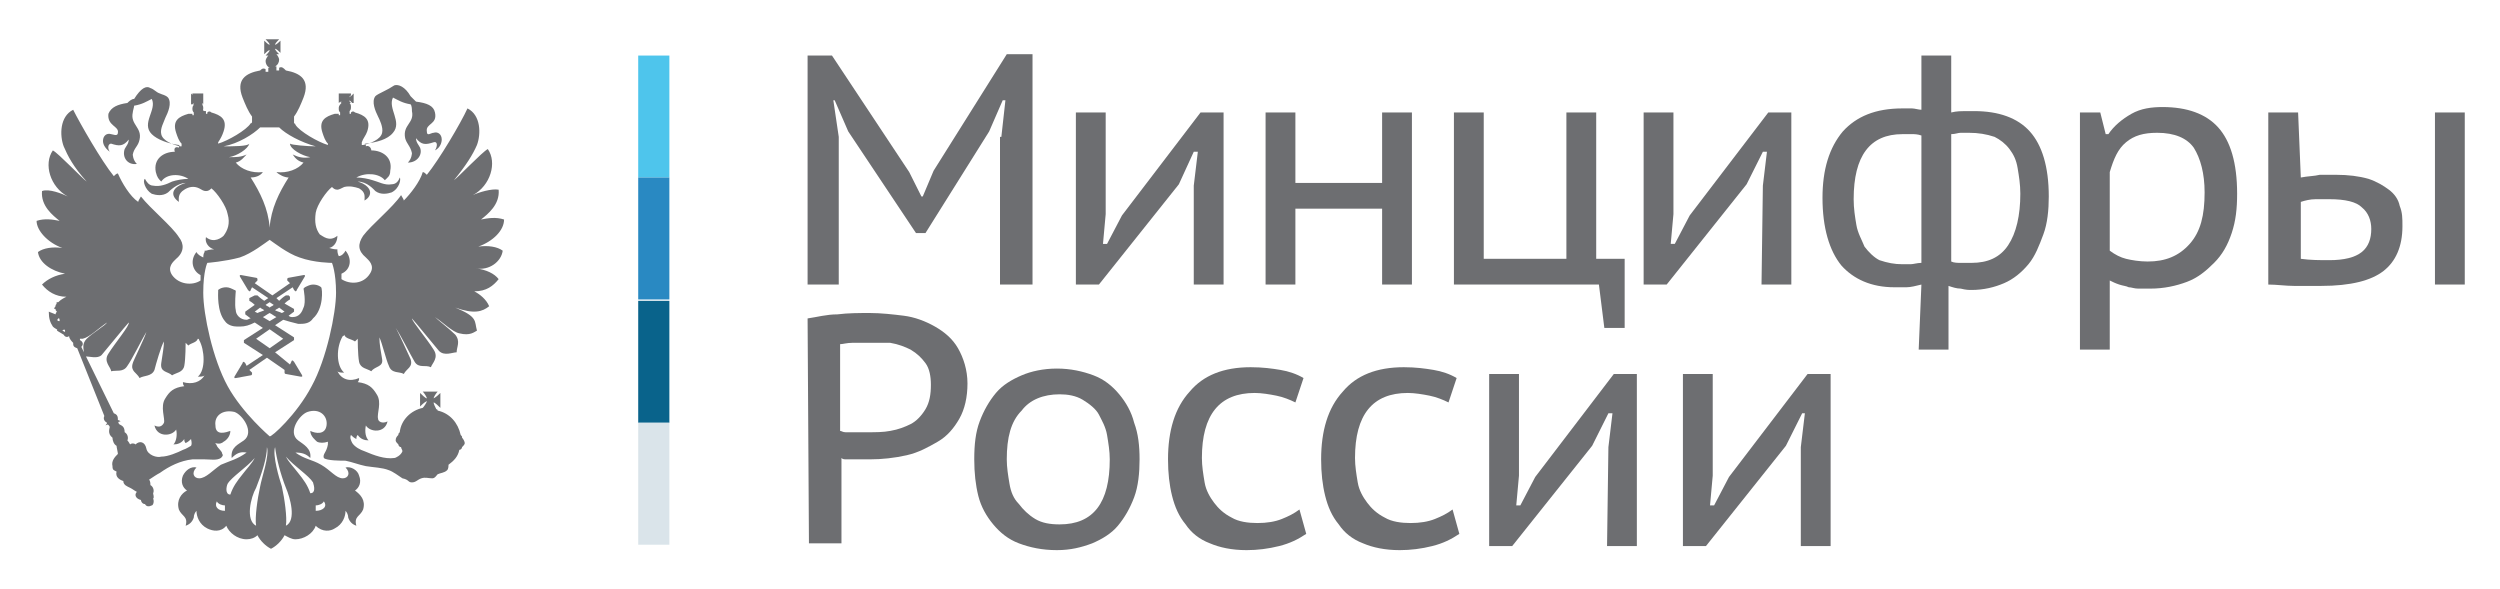
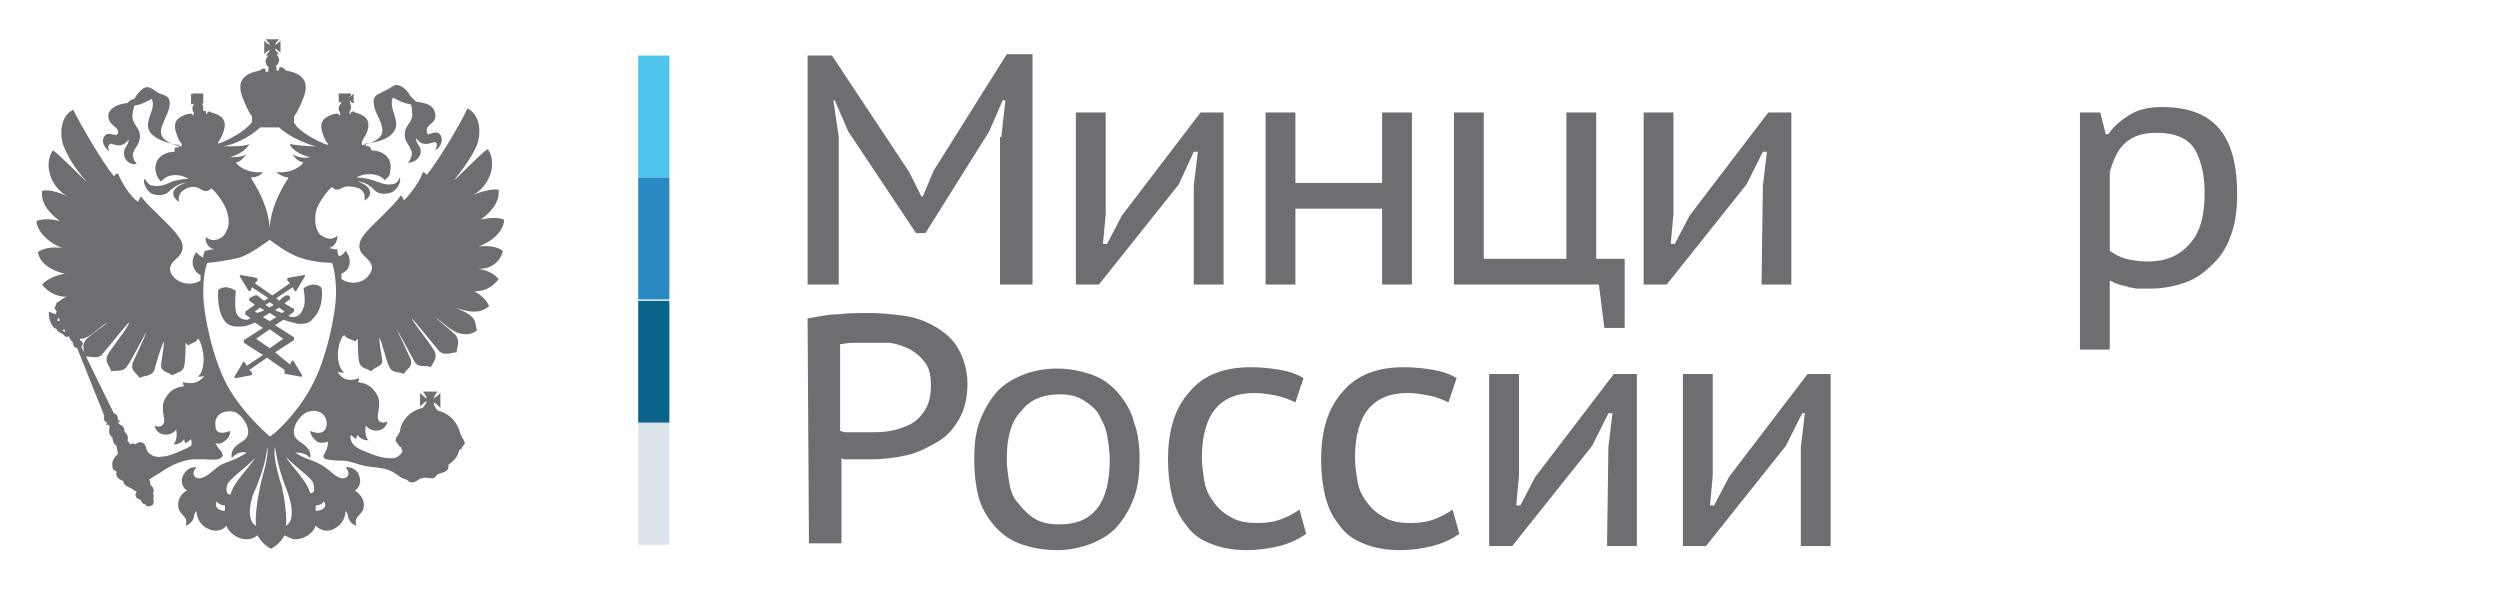
<svg xmlns="http://www.w3.org/2000/svg" version="1.1" id="Layer_1" x="0px" y="0px" viewBox="0 0 184.5 43.5" style="enable-background:new 0 0 184.5 43.5;" xml:space="preserve">
  <style type="text/css">
	.st0{fill:#6D6E71;}
	.st1{fill:#4EC5EC;}
	.st2{fill:#2989C2;}
	.st3{fill:#09638B;}
	.st4{fill:#DAE4EA;}
</style>
  <g>
    <g>
      <path class="st0" d="M23.7,21.2c0,0-0.2-0.2-0.6-0.2c-0.2,0-0.4,0.1-0.6,0.2c0,0-0.1,0.1-0.1,0.1c0,0,0.2,1,0,1.4    c-0.1,0.3-0.3,0.7-0.8,0.7c-0.1,0-0.2,0-0.3-0.1l0,0l0.4-0.3c0,0,0-0.1,0-0.1s0-0.1,0-0.1L21,22.4c0.2-0.2,0.4-0.3,0.4-0.3    c0,0,0,0,0-0.1c0,0,0-0.1,0-0.1l-0.1-0.1c0,0-0.1,0-0.1,0s0,0-0.1,0c0,0-0.2,0.1-0.5,0.4L20.4,22l1.2-0.8l0.1,0.2    c0,0,0.1,0.1,0.1,0.1l0,0c0,0,0.1,0,0.1-0.1l0.6-1c0,0,0-0.1,0-0.1c0,0-0.1,0-0.1,0h0l-1.1,0.2c0,0-0.1,0-0.1,0.1c0,0,0,0.1,0,0.1    l0.2,0.2l-1.3,0.9l-1.3-0.9l0.2-0.2c0,0,0-0.1,0-0.1c0,0,0-0.1-0.1-0.1l-1.1-0.2h0c0,0-0.1,0-0.1,0c0,0,0,0.1,0,0.1l0.6,1    c0,0,0.1,0.1,0.1,0.1c0,0,0,0,0,0c0,0,0.1,0,0.1-0.1l0.1-0.2l1.2,0.8l-0.3,0.2c-0.3-0.2-0.5-0.4-0.5-0.4c0,0,0,0-0.1,0    c0,0-0.1,0-0.1,0L18.4,22c0,0,0,0.1,0,0.1c0,0,0,0.1,0,0.1s0.2,0.1,0.4,0.3l-0.7,0.5c0,0,0,0.1,0,0.1s0,0.1,0,0.1l0.4,0.3l0,0    c-0.1,0-0.2,0.1-0.3,0.1c-0.5,0-0.8-0.4-0.8-0.7c-0.1-0.4,0-1.4,0-1.4c0,0,0-0.1-0.1-0.1c-0.2-0.1-0.4-0.2-0.6-0.2    c-0.4,0-0.6,0.2-0.6,0.2c0,0,0,0,0,0.1c0,0.1-0.1,1.5,0.5,2.2c0.2,0.3,0.6,0.4,0.9,0.4c0.1,0,0.1,0,0.2,0c0.4,0,0.7-0.1,1.1-0.3    l0.6,0.4l-1.4,0.9c0,0,0,0.1,0,0.1s0,0.1,0,0.1l1.4,0.9l-1.2,0.8l-0.1-0.2c0,0-0.1-0.1-0.1-0.1c0,0,0,0,0,0c0,0-0.1,0-0.1,0.1    l-0.6,1c0,0,0,0.1,0,0.1c0,0,0.1,0,0.1,0h0l1.1-0.2c0,0,0.1,0,0.1-0.1c0,0,0-0.1,0-0.1l-0.2-0.2l1.3-0.9l1.3,0.9L21,27.4    c0,0,0,0.1,0,0.1s0,0.1,0.1,0.1l1.1,0.2c0,0,0,0,0,0c0,0,0.1,0,0.1,0c0,0,0-0.1,0-0.1l-0.6-1c0,0-0.1-0.1-0.1-0.1l0,0    c0,0-0.1,0-0.1,0.1l-0.1,0.2L20.3,26l1.4-0.9c0,0,0-0.1,0-0.1s0-0.1,0-0.1L20.3,24l0.6-0.4c0.3,0.1,0.7,0.2,1.1,0.3    c0.1,0,0.2,0,0.2,0c0.4,0,0.7-0.1,0.9-0.4C23.9,22.8,23.8,21.3,23.7,21.2C23.7,21.3,23.7,21.2,23.7,21.2z M19.9,22.3l0.3,0.2    c-0.1,0.1-0.2,0.1-0.3,0.2c-0.1-0.1-0.2-0.1-0.3-0.2L19.9,22.3z M18.8,23l0.4-0.3c0.1,0.1,0.2,0.1,0.3,0.2    C19.3,23,19.2,23,19,23.1L18.8,23z M20.9,25l-1,0.7l-1-0.7l1-0.7L20.9,25z M19.9,23.7l-0.5-0.3c0.2-0.1,0.3-0.2,0.5-0.3    c0.2,0.1,0.3,0.2,0.5,0.3L19.9,23.7z M20.8,23.1c-0.2-0.1-0.3-0.1-0.5-0.2c0.1-0.1,0.2-0.1,0.3-0.2l0.4,0.3L20.8,23.1z" />
      <path class="st0" d="M37.1,18.5c-0.4-0.3-1.1-0.4-1.8-0.3c1.1-0.4,1.9-1.2,1.9-2c-0.6-0.2-1.2-0.1-1.7,0c0.5-0.4,1.4-1.1,1.3-2.2    c-0.5-0.1-1.5,0.2-1.9,0.4c1.3-0.7,1.8-2.4,1.1-3.4c-0.4,0.2-2.2,2.1-2.5,2.3c0.9-1.1,1.4-1.9,1.7-2.6c0.3-0.8,0.3-2.2-0.7-2.7    c-0.5,1.1-2.1,3.8-3,4.9c-0.1-0.1-0.2-0.2-0.3-0.2c-0.2,0.7-0.9,1.6-1.4,2.1c0-0.1-0.1-0.2-0.2-0.4c-0.6,0.9-2.2,2.2-2.8,3    c-0.4,0.6-0.4,1.1,0.2,1.6c0.2,0.2,0.7,0.6,0.3,1.2c-0.5,0.8-1.5,0.8-2.1,0.4c0-0.1,0-0.3,0-0.4c0.7-0.3,0.8-1.1,0.3-1.7    c-0.1,0.2-0.3,0.4-0.5,0.4c-0.1-0.2-0.1-0.4-0.1-0.4l0-0.1h-0.1c0,0-0.2,0-0.5-0.1c0.4-0.1,0.6-0.5,0.6-0.9    c-0.6,0.5-1.1,0-1.3-0.1c-0.3-0.4-0.4-0.9-0.3-1.6c0.1-0.6,0.8-1.6,1.2-1.9c0.1,0.1,0.2,0.2,0.4,0.2c0.1,0,0.3-0.1,0.5-0.2    c0.4-0.1,0.8,0,1.1,0.1c0.5,0.3,0.4,0.6,0.4,0.9c0.7-0.4,0.5-1.1-0.5-1.4c0.7,0,1.2,0.6,1.3,0.7c0.4,0.3,0.9,0.2,1.2,0.1    c0.6-0.3,0.7-1,0.6-1.1c-0.1,0.3-0.3,0.5-0.6,0.5c-0.5,0.1-1-0.2-1.4-0.3c-0.3-0.1-0.8-0.2-1.2-0.2c0.7-0.4,1.7-0.3,2.1,0.2    c0.2-0.2,0.4-0.3,0.4-0.7c0.2-1-0.6-1.5-1.4-1.5c0-0.2-0.2-0.4-0.4-0.3c0-0.1,0-0.2-0.1-0.2c0,0,0,0,0.1,0c0.8-0.1,1.6-0.3,2-0.8    c0.7-0.8-0.4-1.8,0-2.6c0.4,0.2,0.7,0.4,1.3,0.5c0.1,0.1,0.1,0.4,0.1,0.5c0.2,0.9-0.7,1-0.5,2c0.1,0.4,0.4,0.6,0.5,1.1    c0,0,0,0.4-0.3,0.7c0.7,0,1.1-0.6,0.9-1.1c-0.1-0.2-0.3-0.4-0.3-0.7c0.4,0.5,0.7,0.5,1.3,0.3c0.3-0.1,0.3,0.3,0.1,0.6    c0.4-0.2,0.5-0.6,0.5-0.8c0-0.4-0.3-0.6-0.6-0.5c-0.2,0-0.5,0.3-0.5-0.1c-0.1-0.6,0.8-0.5,0.6-1.4c-0.1-0.5-0.6-0.7-1.4-0.8    c-0.1-0.1-0.3-0.3-0.4-0.4c-0.4-0.7-0.9-0.9-1.2-0.8c-0.3,0.2-0.5,0.3-0.7,0.4C28,6.9,27.8,7,27.7,7.1c-0.3,0.4,0,1.1,0.2,1.5    c0.1,0.2,0.4,0.8,0.3,1.2c-0.1,0.5-0.9,0.8-1.4,0.9c0,0-0.1,0-0.1,0v-0.2c0.1-0.3,0.3-0.5,0.4-0.8c0.3-0.9-0.2-1.2-0.9-1.4    c-0.1-0.1-0.2-0.1-0.3,0h0l0,0.1l-0.1,0l0-0.2h0c0.1-0.1,0.1-0.2,0.1-0.3c0-0.1,0-0.2-0.1-0.3h0.1l0,0c0,0-0.1-0.1-0.1-0.1    c0,0,0-0.1,0-0.1c0,0,0,0,0.1,0.1c0,0,0.1,0.1,0.1,0.1l0.1,0V6.9l-0.1,0.1c0,0-0.1,0.1-0.1,0.1s-0.1,0-0.1,0.1c0,0,0,0,0-0.1    c0.1,0,0.1-0.1,0.1-0.1l0-0.1H25l0,0.1c0,0,0.1,0.1,0.1,0.1c0,0,0,0.1,0.1,0.1c0,0-0.1,0-0.1-0.1C25.1,7,25,6.9,25,6.9l0-0.1v0.8    l0,0c0,0,0.1-0.1,0.2-0.1c0,0,0.1,0,0.1-0.1c0,0,0,0.1-0.1,0.1c0,0.1-0.1,0.1-0.1,0.1l0,0h0.1C25,7.8,25,7.9,25,8    c0,0.1,0,0.2,0.1,0.3h0l0,0.2l-0.1,0l0-0.1h0c-0.1,0-0.2,0-0.3,0c-0.7,0.2-1.2,0.5-0.9,1.4c0.1,0.3,0.2,0.6,0.4,0.8v0.1    c-0.7-0.2-2.1-1-2.4-1.5c0-0.1-0.1-0.1-0.1-0.1l0,0l0-0.5c0.3-0.4,0.5-0.9,0.7-1.4c0.5-1.3-0.2-1.8-1.3-2C20.9,5,20.8,4.9,20.6,5    l0,0.2l-0.2,0l0-0.3c0,0-0.1,0-0.1,0c0.2-0.1,0.3-0.3,0.3-0.5c0-0.1-0.1-0.3-0.2-0.4h0.2c-0.1-0.1-0.3-0.3-0.3-0.4    c0.1,0,0.3,0.2,0.4,0.3V3c-0.1,0.1-0.3,0.3-0.4,0.3c0-0.1,0.2-0.3,0.3-0.4h-1c0.1,0.1,0.3,0.3,0.3,0.4c-0.1,0-0.3-0.2-0.4-0.3v1    c0.1-0.1,0.3-0.3,0.4-0.3c0,0.1-0.2,0.3-0.3,0.4h0.2c-0.1,0.1-0.2,0.3-0.2,0.4c0,0.2,0.1,0.4,0.3,0.5c0,0-0.1,0-0.1,0l0,0.3    l-0.2,0l0-0.2c-0.2-0.1-0.3,0-0.4,0.1c-1.1,0.2-1.8,0.7-1.3,2c0.2,0.5,0.4,1,0.7,1.4V9c0,0,0,0.1-0.1,0.1    c-0.3,0.5-1.7,1.3-2.4,1.5v-0.1c0.2-0.3,0.3-0.5,0.4-0.8c0.3-0.9-0.2-1.2-0.9-1.4c-0.1-0.1-0.2-0.1-0.3,0h0l0,0.1l-0.1,0l0-0.2h0    C14.9,8.2,15,8.1,15,8c0-0.1,0-0.2-0.1-0.3H15l0,0c0,0-0.1-0.1-0.1-0.1c0,0,0-0.1-0.1-0.1c0,0,0.1,0,0.1,0.1    c0.1,0,0.1,0.1,0.1,0.1l0,0V6.9l0,0.1c0,0-0.1,0.1-0.1,0.1c0,0-0.1,0-0.1,0.1c0,0,0,0,0.1-0.1c0,0,0.1-0.1,0.1-0.1l0-0.1h-0.8    l0,0.1c0,0,0.1,0.1,0.1,0.1s0.1,0.1,0.1,0.1c0,0,0,0-0.1-0.1c0,0-0.1-0.1-0.1-0.1l-0.1-0.1v0.8l0.1,0c0,0,0.1-0.1,0.1-0.1    c0,0,0.1,0,0.1-0.1c0,0,0,0.1-0.1,0.1c0,0.1-0.1,0.1-0.1,0.1l0,0h0.1c0,0.1-0.1,0.1-0.1,0.3c0,0.1,0,0.2,0.1,0.3h0l0,0.2l-0.1,0    l0-0.1h0c-0.1,0-0.2,0-0.3,0c-0.7,0.2-1.2,0.5-0.9,1.4c0.1,0.3,0.2,0.6,0.4,0.8v0.2c0,0-0.1,0-0.1,0c-0.5-0.1-1.3-0.4-1.4-0.9    c-0.1-0.4,0.2-0.9,0.3-1.2c0.2-0.4,0.5-1.1,0.2-1.5c-0.2-0.2-0.4-0.2-0.6-0.3c-0.3-0.1-0.4-0.3-0.7-0.4c-0.3-0.2-0.7,0-1.2,0.8    C9.7,7.3,9.5,7.5,9.4,7.6C8.7,7.7,8.2,7.9,8,8.4C7.9,9.3,8.8,9.3,8.7,9.8c0,0.3-0.4,0.1-0.5,0.1C7.9,9.8,7.6,10,7.6,10.4    c0,0.2,0.1,0.5,0.5,0.8c-0.2-0.3-0.1-0.6,0.1-0.6c0.6,0.2,0.9,0.2,1.3-0.3c0,0.3-0.2,0.5-0.3,0.7c-0.2,0.6,0.2,1.2,0.9,1.1    c-0.3-0.3-0.3-0.7-0.3-0.7c0.1-0.5,0.4-0.6,0.5-1.1c0.2-0.9-0.7-1.1-0.5-2c0-0.1,0.1-0.4,0.1-0.5c0.6-0.1,0.9-0.3,1.3-0.5    c0.4,0.8-0.8,1.8,0,2.6c0.4,0.4,1.2,0.7,2,0.8c0,0,0,0,0.1,0c-0.1,0-0.1,0.1-0.1,0.2c-0.2-0.1-0.4,0-0.3,0.3    c-0.8,0-1.6,0.5-1.4,1.5c0.1,0.4,0.2,0.5,0.4,0.7c0.4-0.6,1.4-0.6,2-0.2c-0.4,0-0.9,0.1-1.2,0.2c-0.4,0.2-0.9,0.4-1.4,0.3    c-0.3,0-0.5-0.3-0.6-0.5c-0.2,0.1,0,0.8,0.5,1.1c0.3,0.1,0.8,0.2,1.2-0.1c0.1-0.1,0.7-0.7,1.3-0.7c-1,0.3-1.2,0.9-0.5,1.4    c0-0.2-0.1-0.6,0.4-0.9c0.3-0.2,0.7-0.3,1.1-0.1c0.2,0.1,0.3,0.2,0.5,0.2c0.2,0,0.3-0.1,0.4-0.2c0.4,0.3,1.1,1.3,1.2,1.9    c0.2,0.7,0,1.2-0.3,1.6c-0.1,0.1-0.7,0.6-1.3,0.1c-0.1,0.4,0.2,0.8,0.6,0.9c-0.3,0-0.6,0.1-0.6,0.1h-0.1l0,0.1    c0,0-0.1,0.1-0.1,0.4c-0.2-0.1-0.4-0.2-0.5-0.4c-0.5,0.6-0.3,1.4,0.3,1.7c0,0.1,0,0.3,0,0.4c-0.6,0.4-1.6,0.3-2.1-0.4    c-0.4-0.6,0.1-1,0.3-1.2c0.6-0.5,0.6-1.1,0.2-1.6c-0.5-0.8-2.1-2.1-2.8-3c-0.1,0.2-0.2,0.3-0.2,0.4c-0.6-0.4-1.2-1.4-1.5-2.1    c-0.1,0-0.2,0.1-0.3,0.2c-0.9-1.1-2.5-3.9-3-4.9c-1,0.5-1,1.9-0.7,2.7c0.3,0.7,0.7,1.5,1.7,2.6c-0.3-0.2-2.1-2.1-2.5-2.3    c-0.7,1-0.2,2.7,1.1,3.4c-0.4-0.2-1.4-0.6-1.9-0.4c-0.1,1.1,0.8,1.8,1.3,2.2c-0.5-0.1-1.1-0.2-1.7,0c0,0.7,0.8,1.6,1.9,2    c-0.7-0.1-1.4,0-1.8,0.3c0.1,0.8,1,1.4,2,1.6c-0.7,0.1-1.3,0.4-1.7,0.8c0.4,0.5,1,0.9,1.8,0.9c-0.2,0.1-0.4,0.2-0.6,0.4    c0,0-0.1,0-0.1,0c0,0-0.1,0.1,0,0.1c0,0,0,0,0,0c-0.1,0.1-0.1,0.1-0.1,0.2C4.1,22.6,4,22.7,4,22.8c0,0,0,0,0.1,0    c0,0.1,0,0.1,0.1,0.2c0,0-0.1,0.1-0.1,0.2l-0.5-0.2c0,0.5,0.1,0.8,0.3,1.1c0.2,0.2,0.4,0.2,0.3,0.3l0.5,0.3    c0.1,0.2,0.3,0.2,0.4,0.1c0,0,0,0,0,0c0,0.2,0.2,0.4,0.3,0.5c0,0.2,0,0.3,0.3,0.4l2,5c-0.1,0.2,0,0.4,0.2,0.5    c0,0.1-0.1,0.1-0.1,0.2c0.1-0.1,0.2-0.1,0.3,0.1c0,0.1-0.2,0.5,0.2,0.8c0,0.2,0.1,0.5,0.3,0.6c0,0.1,0.1,0.5,0.1,0.6    c-0.2,0.2-0.5,0.5-0.4,0.9c0,0.3,0.1,0.3,0.3,0.4c-0.1,0.4,0.2,0.6,0.5,0.7c0,0.3,0.3,0.4,0.5,0.5c0.2,0.1,0.3,0.2,0.5,0.3    c-0.2,0.2-0.1,0.5,0.3,0.6c0,0.1,0.1,0.3,0.3,0.3c0.1,0.2,0.3,0.2,0.5,0.1c0.1,0,0.2-0.3,0.1-0.5c0.1-0.1,0-0.3,0-0.4    c0.1-0.2,0-0.5-0.2-0.6c0-0.1,0-0.3-0.1-0.4c0.3-0.2,0.6-0.4,0.8-0.5c0.7-0.5,1.5-0.9,2.4-1c0.2,0,0.7,0,0.9,0    c0.4,0,0.9,0.1,1.2-0.1c0.1-0.1,0.2-0.2,0.1-0.3c0-0.2-0.3-0.4-0.4-0.6c0-0.1-0.1-0.1-0.1-0.2c0.3,0.1,0.5,0,0.6-0.1    c0.2-0.1,0.5-0.4,0.5-0.8c-0.3,0.1-1.1,0.4-1.1-0.4c-0.1-0.7,0.5-1.2,1.4-1c0.6,0.2,1.5,1.5,0.7,2.1c-0.4,0.3-1,0.5-0.9,1.3    c0.3-0.3,0.6-0.5,1.1-0.4c-0.7,0.5-1.2,0.6-1.9,0.9c-0.6,0.4-1.1,1-1.6,1c-0.4,0-0.6-0.4-0.2-0.8c-0.4-0.1-0.8,0.2-1,0.6    c-0.2,0.5,0,0.9,0.3,1.1c-0.4,0.2-0.8,0.7-0.6,1.4c0.2,0.5,0.7,0.5,0.5,1.2c0.3-0.1,0.5-0.3,0.6-0.6c0-0.2,0.1-0.4,0.2-0.5    c0,0.4,0.2,1,0.8,1.3c0.4,0.2,1,0.3,1.4-0.2c0.2,0.5,0.8,1,1.5,1c0.3,0,0.6-0.1,0.8-0.3c0.2,0.4,0.6,0.8,1,1c0.4-0.2,0.8-0.6,1-1    c0.2,0.1,0.5,0.3,0.8,0.3c0.6,0,1.3-0.4,1.5-1c0.5,0.5,1.1,0.4,1.4,0.2c0.6-0.3,0.8-0.9,0.8-1.3c0.1,0.1,0.2,0.3,0.2,0.5    c0.1,0.3,0.3,0.5,0.6,0.6c-0.2-0.7,0.3-0.7,0.5-1.2c0.2-0.7-0.2-1.1-0.6-1.4c0.3-0.2,0.5-0.6,0.3-1.1c-0.1-0.4-0.6-0.7-1-0.6    c0.4,0.4,0.2,0.8-0.2,0.8c-0.5,0-0.9-0.6-1.6-1c-0.7-0.4-1.2-0.4-1.9-0.9c0.5,0,0.8,0.1,1.1,0.4c0.1-0.7-0.5-1-0.9-1.3    c-0.8-0.6,0.1-1.9,0.7-2.1c0.9-0.3,1.5,0.3,1.4,1c-0.1,0.7-0.8,0.6-1.2,0.4c0,0.4,0.4,0.7,0.5,0.8c0.2,0.1,0.5,0.1,0.8,0    c0,0.1,0,0.1,0,0.2c-0.1,0.6-0.4,0.7-0.3,1c0.2,0.2,1.3,0.2,1.6,0.2c0.5,0.1,1,0.3,1.5,0.4c0.6,0.1,1.2,0.1,1.7,0.3    c0.3,0.1,0.7,0.4,1,0.6c0.5,0.1,0.4,0.3,0.7,0.3c0.3,0,0.4-0.2,0.7-0.3c0.3-0.1,0.5,0,0.8,0c0.2,0,0.3-0.2,0.4-0.3    c0.2-0.1,0.5-0.1,0.7-0.3c0.1-0.1,0.1-0.3,0.1-0.4v0c0.4-0.3,0.7-0.6,0.8-1.1c0.1,0,0.2-0.1,0.2-0.2c0,0,0,0,0,0    c0.1-0.1,0.2-0.2,0.2-0.3c0-0.1-0.1-0.3-0.2-0.4c0,0,0,0,0,0c0-0.1,0-0.1-0.1-0.2c-0.2-0.9-0.8-1.6-1.7-1.8c0,0,0,0,0,0h0    c0,0,0-0.1-0.1-0.1C32.1,30,32,29.8,32,29.7c0.1,0,0.4,0.3,0.5,0.4v-1.1c-0.1,0.1-0.3,0.3-0.5,0.4c0-0.1,0.2-0.4,0.3-0.5h-1.1    c0.1,0.1,0.3,0.4,0.3,0.5c-0.1,0-0.4-0.3-0.5-0.4V30c0.1-0.1,0.3-0.3,0.5-0.4c0,0.1-0.2,0.4-0.3,0.5l0,0c-0.9,0.2-1.6,0.9-1.7,1.8    c-0.1,0.1-0.1,0.1-0.1,0.2c0,0,0,0,0,0c-0.1,0.1-0.2,0.2-0.2,0.4c0,0.1,0.1,0.2,0.2,0.3c0,0,0,0,0,0c0,0.1,0.1,0.2,0.2,0.2    c0,0.1,0.1,0.2,0.1,0.3c0,0,0,0,0,0c-0.1,0.3-0.5,0.5-0.6,0.5c-0.7,0.1-1.5-0.2-2.2-0.5c-0.3-0.1-0.7-0.3-0.9-0.6    c-0.1-0.2-0.2-0.4-0.1-0.6c0.1,0.1,0.2,0.2,0.4,0.3c0-0.1,0-0.2,0.1-0.3c0.2,0.3,0.5,0.4,0.8,0.4c-0.2-0.2-0.3-0.6-0.2-1.1    c0.3,0.5,1.4,0.6,1.6-0.3c-0.4,0.2-0.7,0-0.7-0.2c-0.1-0.4,0.3-1.2-0.1-1.8c-0.3-0.5-0.6-0.8-1.4-0.9c0.1-0.1,0.1-0.2,0.1-0.3    c-0.7,0.3-1.3,0.1-1.6-0.5c0.1,0.1,0.3,0.1,0.5,0.1c-0.6-0.5-0.6-1.9-0.1-2.7c0.1,0,0.1-0.1,0.1-0.1c0.1,0.3,0.5,0.3,0.8,0.5    c0.1-0.1,0.1-0.1,0.2-0.2c0,0,0,1.2,0.1,1.7c0.1,0.5,0.6,0.5,0.9,0.7c0.3-0.4,0.9-0.3,0.8-0.9c-0.1-0.6-0.2-1.1-0.2-1.6    c0.2,0.4,0.5,1.7,0.7,2.1c0.2,0.6,0.8,0.4,1.1,0.6c0.2-0.4,0.7-0.5,0.5-1.1c-0.1-0.2-0.9-2-1.1-2.3c0.3,0.4,1.1,2,1.4,2.5    c0.3,0.5,0.8,0.2,1.2,0.4c0.1-0.3,0.6-0.7,0.2-1.3c-0.5-0.8-1.6-2.1-1.6-2.3c0.2,0.2,1.9,2.3,2,2.4c0.4,0.4,1,0.1,1.3,0.1    c0-0.4,0.3-0.8-0.1-1.3c-0.4-0.4-1.3-1.1-1.5-1.3c0.6,0.4,1.3,1.1,1.8,1.2c0.8,0.2,1.1-0.1,1.3-0.2c-0.2-0.7,0.1-1-1.6-1.7    c1.4,0.5,2,0.3,2.5-0.1c-0.2-0.5-0.7-0.9-1.1-1.1c0.9,0,1.4-0.4,1.8-0.9c-0.3-0.4-0.9-0.7-1.7-0.8C36.1,20,37,19.3,37.1,18.5z     M4.4,23.7C4.4,23.7,4.4,23.7,4.4,23.7c-0.2,0-0.2-0.1-0.1-0.2c0.1,0,0.1,0,0.1-0.1l0,0l-0.1,0C4.4,23.5,4.4,23.6,4.4,23.7z     M4.8,24.5l-0.2-0.1c0.1-0.1,0.2-0.1,0.2,0C4.8,24.4,4.8,24.5,4.8,24.5z M5.4,23.3C5.3,23.3,5.3,23.3,5.4,23.3    C5.3,23.3,5.3,23.3,5.4,23.3C5.3,23.3,5.3,23.3,5.4,23.3C5.4,23.3,5.4,23.3,5.4,23.3z M16.6,37.7c-0.5,0-0.8-0.3-0.6-0.7    c0.1,0.2,0.4,0.3,0.6,0.3C16.6,37.5,16.6,37.6,16.6,37.7z M23.9,37c0.3,0.4-0.1,0.7-0.6,0.7c0-0.2,0-0.2,0-0.4    C23.5,37.3,23.8,37.2,23.9,37z M16.5,10.8c1.1-0.2,2.2-0.9,2.7-1.4c0.4,0,1,0,1.4,0c0.5,0.5,1.6,1.1,2.7,1.4    c-0.6,0-1.8-0.1-1.9-0.2c0,0.4,0.9,0.9,1.5,1c-0.5,0.1-0.9,0-1.3-0.2c0.2,0.3,0.4,0.5,0.8,0.6c-0.4,0.5-1.2,0.8-2,0.7    c0.2,0.2,0.6,0.4,0.9,0.4c-0.7,1.1-1.3,2.3-1.4,3.7l0,0l0,0c-0.1-1.4-0.7-2.6-1.4-3.7c0.3,0,0.7-0.1,0.9-0.4    c-0.8,0.1-1.6-0.2-2-0.7c0.4-0.1,0.6-0.4,0.8-0.6c-0.4,0.2-0.8,0.2-1.3,0.2c0.6-0.1,1.4-0.6,1.5-1C18.3,10.8,17.2,10.8,16.5,10.8z     M6.4,23c-0.1,0-0.2,0.1-0.3,0.1c0,0,0,0,0,0C6.2,23.1,6.3,23,6.4,23z M13.5,28.2c0,0.1,0,0.2,0.1,0.3c-0.8,0.1-1.1,0.4-1.4,0.9    c-0.4,0.6,0,1.5-0.1,1.8c-0.1,0.2-0.3,0.4-0.7,0.2c0.2,0.9,1.3,0.8,1.6,0.3c0.1,0.4,0,0.9-0.2,1.1c0.3,0,0.6-0.1,0.8-0.4    c0,0.1,0,0.2,0.1,0.3c0.2-0.1,0.3-0.2,0.4-0.3c0,0.1,0.1,0.3,0,0.5c-0.2,0.1-0.3,0.2-0.6,0.3c-0.4,0.2-1.1,0.5-1.6,0.5    c-0.3,0.1-1-0.1-1.1-0.6c-0.1-0.5-0.5-0.6-0.8-0.3c-0.1-0.1-0.3-0.1-0.4,0c0,0-0.1-0.2-0.2-0.3c0.1-0.2,0-0.5-0.2-0.6    c0-0.5-0.3-0.5-0.4-0.6c-0.1-0.1-0.1-0.2,0.1-0.2c-0.1-0.1-0.2-0.1-0.2-0.1c0-0.2,0-0.4-0.3-0.5L6,25.6c0.2-0.2,0.1-0.4-0.1-0.5    c0,0,0,0,0,0c0,0,0-0.1,0-0.1c0.1,0,0.1,0,0.2,0c0.5-0.1,1.2-0.8,1.8-1.2C7.8,24,6.8,24.6,6.4,25c-0.4,0.4-0.2,0.8-0.2,1.1    l0.1,0.2c0.3,0,0.9,0.2,1.2-0.1c0.1-0.1,1.8-2.2,2-2.4C9.6,24,8.5,25.3,8,26.1c-0.4,0.6,0.2,1,0.2,1.3c0.4-0.1,0.9,0.1,1.2-0.4    c0.3-0.4,1.1-2,1.4-2.5c-0.1,0.4-1,2.2-1,2.3c-0.2,0.6,0.3,0.7,0.5,1.1c0.3-0.2,0.9-0.1,1.1-0.6c0.1-0.4,0.5-1.8,0.7-2.1    c0,0.4-0.1,0.9-0.2,1.6s0.5,0.6,0.8,0.9c0.3-0.2,0.8-0.2,0.9-0.7c0.1-0.5,0.1-1.7,0.1-1.7c0.1,0.1,0.1,0.1,0.2,0.2    c0.2-0.2,0.6-0.2,0.7-0.5c0.1,0,0.1,0.1,0.1,0.1c0.4,0.7,0.5,2.2-0.1,2.7c0.2,0,0.4,0,0.5-0.1C14.8,28.2,14.2,28.4,13.5,28.2z     M17.9,35c-0.4,0.5-0.7,0.9-0.9,1.5c-0.4,0-0.3-0.6-0.2-0.8c0.3-0.5,1.4-1.2,2-1.9C18.6,34.2,18.2,34.6,17.9,35z M19.2,35.9    c-0.2,0.9-0.4,2.3-0.3,2.9c-0.8-0.4-0.4-2.1,0-2.8c0.4-1,0.8-2.2,0.8-3C19.9,33.6,19.3,35.3,19.2,35.9z M21.1,38.8    c0.1-0.6-0.1-2-0.3-2.9c-0.2-0.6-0.7-2.3-0.5-2.9c0.1,0.8,0.4,2,0.8,3C21.4,36.7,21.9,38.4,21.1,38.8z M23.1,35.6    c0.1,0.3,0.2,0.8-0.2,0.8c-0.2-0.6-0.5-1-0.9-1.5c-0.3-0.4-0.7-0.8-0.9-1.2C21.7,34.4,22.8,35.1,23.1,35.6z M23,28.5    c-1.1,2.1-3,3.8-3.1,3.7c0,0-2-1.7-3.1-3.7s-1.8-5.3-1.8-6.9s0.3-2.2,0.3-2.2s1.3-0.1,2.4-0.4c0.9-0.3,1.9-1.1,2.2-1.3    c0.3,0.2,1.3,1,2.2,1.3c1.1,0.4,2.4,0.4,2.4,0.4s0.3,0.7,0.3,2.2S24.1,26.5,23,28.5z" />
    </g>
    <g>
      <path class="st0" d="M73.9,10.1l0.3-2.7H74l-1,2.3l-4.7,7.5h-0.7l-5-7.5l-1-2.3h-0.1l0.4,2.7V21h-2.3V4.1h1.8l5.7,8.6l0.9,1.8h0.1    l0.8-1.9l5.4-8.6h1.9V21h-2.4V10.1z" />
      <path class="st0" d="M88.1,13.7l0.3-2.5h-0.3L87,13.6L81.1,21h-1.7V8.3h2.2v7.5L81.4,18h0.3l1.1-2.1l5.8-7.6h1.7V21h-2.2    L88.1,13.7L88.1,13.7z" />
      <path class="st0" d="M102,15.4h-6.4V21h-2.2V8.3h2.2v5.2h6.4V8.3h2.2V21H102V15.4z" />
      <path class="st0" d="M119.9,24.2h-1.5L118,21h-10.7V8.3h2.2v10.8h6.1V8.3h2.2v10.8h2.1L119.9,24.2L119.9,24.2z" />
      <path class="st0" d="M130.1,13.7l0.3-2.5h-0.3l-1.2,2.4L123,21h-1.7V8.3h2.2v7.5l-0.2,2.2h0.3l1.1-2.1l5.8-7.6h1.7V21h-2.2    L130.1,13.7L130.1,13.7z" />
-       <path class="st0" d="M141.8,21c-0.4,0.1-0.8,0.2-1.1,0.2c-0.4,0-0.7,0-0.9,0c-1.7,0-3-0.6-3.9-1.6c-0.9-1.1-1.4-2.8-1.4-5    c0-2.1,0.5-3.7,1.5-4.9c1-1.1,2.4-1.7,4.4-1.7c0.2,0,0.4,0,0.7,0c0.2,0,0.5,0.1,0.7,0.1V4.1h2.2v4.2c0.4-0.1,0.8-0.1,1-0.1    c0.3,0,0.5,0,0.7,0c1.8,0,3.2,0.5,4.1,1.5s1.4,2.6,1.4,4.8c0,1-0.1,2-0.4,2.8s-0.6,1.6-1.1,2.2c-0.5,0.6-1.1,1.1-1.8,1.4    s-1.5,0.5-2.4,0.5c-0.2,0-0.4,0-0.8-0.1c-0.3,0-0.6-0.1-0.9-0.2v4.7h-2.2L141.8,21L141.8,21z M140.4,19.5c0.2,0,0.4,0,0.6,0    c0.2,0,0.5-0.1,0.8-0.1V10c-0.3-0.1-0.5-0.1-0.7-0.1s-0.4,0-0.7,0c-1.2,0-2.1,0.4-2.7,1.2c-0.6,0.8-0.9,2-0.9,3.6    c0,0.7,0.1,1.3,0.2,1.9c0.1,0.6,0.4,1.1,0.6,1.6c0.3,0.4,0.7,0.8,1.1,1C139.3,19.4,139.8,19.5,140.4,19.5z M145.3,9.8    c-0.3,0-0.5,0-0.6,0c-0.2,0-0.4,0.1-0.7,0.1v9.4c0.2,0.1,0.5,0.1,0.7,0.1c0.2,0,0.5,0,0.8,0c1.2,0,2.1-0.4,2.7-1.3    c0.6-0.9,0.9-2.2,0.9-3.8c0-0.7-0.1-1.3-0.2-1.9s-0.3-1-0.6-1.4c-0.3-0.4-0.7-0.7-1.1-0.9C146.6,9.9,146,9.8,145.3,9.8z" />
      <path class="st0" d="M153.5,8.3h1.5l0.4,1.6h0.2c0.4-0.6,1-1.1,1.7-1.5s1.5-0.5,2.3-0.5c1.8,0,3.2,0.5,4.1,1.5    c0.9,1,1.4,2.6,1.4,4.9c0,1.1-0.1,2-0.4,2.9c-0.3,0.9-0.7,1.6-1.3,2.2c-0.6,0.6-1.2,1.1-2,1.4c-0.8,0.3-1.7,0.5-2.7,0.5    c-0.3,0-0.6,0-0.9,0c-0.3,0-0.5-0.1-0.7-0.1c-0.2-0.1-0.4-0.1-0.7-0.2s-0.5-0.2-0.7-0.3v5.1h-2.2L153.5,8.3L153.5,8.3z M159.2,9.8    c-1,0-1.7,0.2-2.3,0.7s-0.9,1.2-1.2,2.2v5.8c0.4,0.3,0.8,0.5,1.2,0.6s1,0.2,1.6,0.2c1.3,0,2.3-0.4,3.1-1.3s1.1-2.1,1.1-3.8    c0-1.4-0.3-2.5-0.8-3.3C161.4,10.2,160.5,9.8,159.2,9.8z" />
-       <path class="st0" d="M169.8,13.1c0.5-0.1,1-0.1,1.4-0.2c0.4,0,0.8,0,1.2,0c0.9,0,1.7,0.1,2.4,0.3c0.6,0.2,1.1,0.5,1.5,0.8    c0.4,0.3,0.7,0.7,0.8,1.2c0.2,0.5,0.2,0.9,0.2,1.5c0,1.5-0.5,2.6-1.4,3.3s-2.4,1.1-4.6,1.1c-0.7,0-1.3,0-2,0    c-0.6,0-1.3-0.1-1.9-0.1V8.3h2.2L169.8,13.1L169.8,13.1z M169.8,19.1c0.7,0.1,1.4,0.1,2.1,0.1c1.1,0,1.9-0.2,2.4-0.6    c0.5-0.4,0.7-1,0.7-1.7c0-0.6-0.2-1.2-0.7-1.6c-0.4-0.4-1.2-0.6-2.4-0.6c-0.3,0-0.6,0-1,0c-0.4,0-0.8,0.1-1.1,0.2V19.1z     M179.7,8.3h2.2V21h-2.2V8.3z" />
      <path class="st0" d="M59.6,23.5c0.7-0.1,1.4-0.3,2.2-0.3c0.8-0.1,1.6-0.1,2.4-0.1c0.8,0,1.7,0.1,2.5,0.2c0.8,0.1,1.6,0.4,2.3,0.8    c0.7,0.4,1.3,0.9,1.7,1.6c0.4,0.7,0.7,1.6,0.7,2.6c0,1-0.2,1.9-0.6,2.6s-0.9,1.3-1.6,1.7s-1.4,0.8-2.3,1s-1.8,0.3-2.7,0.3    c-0.1,0-0.3,0-0.5,0s-0.4,0-0.6,0c-0.2,0-0.4,0-0.6,0c-0.2,0-0.3,0-0.4-0.1v6.3h-2.4L59.6,23.5L59.6,23.5z M64.2,25.3    c-0.4,0-0.9,0-1.3,0c-0.4,0-0.7,0.1-0.9,0.1v6.4c0.1,0,0.2,0.1,0.4,0.1c0.2,0,0.4,0,0.6,0c0.2,0,0.4,0,0.6,0c0.2,0,0.3,0,0.4,0    c0.6,0,1.2,0,1.7-0.1c0.6-0.1,1.1-0.3,1.5-0.5s0.8-0.6,1.1-1.1s0.4-1.1,0.4-1.8c0-0.6-0.1-1.2-0.4-1.6c-0.3-0.4-0.6-0.7-1.1-1    c-0.4-0.2-0.9-0.4-1.5-0.5C65.3,25.3,64.8,25.3,64.2,25.3z" />
      <path class="st0" d="M71.9,33.9c0-1.1,0.1-2,0.4-2.8c0.3-0.8,0.7-1.5,1.2-2.1s1.2-1,1.9-1.3s1.6-0.5,2.6-0.5c1,0,1.9,0.2,2.7,0.5    s1.4,0.8,1.9,1.4s0.9,1.3,1.1,2.1c0.3,0.8,0.4,1.7,0.4,2.7c0,1-0.1,2-0.4,2.8c-0.3,0.8-0.7,1.5-1.2,2.1c-0.5,0.6-1.2,1-1.9,1.3    c-0.8,0.3-1.6,0.5-2.6,0.5c-1.1,0-2-0.2-2.8-0.5s-1.4-0.8-1.9-1.4c-0.5-0.6-0.9-1.3-1.1-2.1C72,35.8,71.9,34.9,71.9,33.9z     M74.3,33.9c0,0.6,0.1,1.2,0.2,1.8s0.3,1.1,0.7,1.5c0.3,0.4,0.7,0.8,1.2,1.1c0.5,0.3,1.1,0.4,1.8,0.4c2.5,0,3.7-1.6,3.7-4.8    c0-0.6-0.1-1.2-0.2-1.8c-0.1-0.6-0.4-1.1-0.6-1.5s-0.7-0.8-1.2-1.1c-0.5-0.3-1.1-0.4-1.7-0.4c-1.2,0-2.2,0.4-2.8,1.2    C74.6,31.1,74.3,32.3,74.3,33.9z" />
      <path class="st0" d="M96.4,39.4c-0.6,0.4-1.2,0.7-2,0.9c-0.8,0.2-1.6,0.3-2.4,0.3c-1.1,0-2-0.2-2.7-0.5c-0.8-0.3-1.4-0.8-1.8-1.4    c-0.5-0.6-0.8-1.3-1-2.1c-0.2-0.8-0.3-1.7-0.3-2.7c0-2.1,0.5-3.8,1.6-5c1-1.2,2.5-1.8,4.5-1.8c0.9,0,1.6,0.1,2.2,0.2    s1.2,0.3,1.7,0.6l-0.6,1.8c-0.4-0.2-0.9-0.4-1.4-0.5s-1.1-0.2-1.6-0.2c-2.6,0-3.9,1.6-3.9,4.8c0,0.6,0.1,1.2,0.2,1.8    c0.1,0.6,0.4,1.1,0.7,1.5c0.3,0.4,0.7,0.8,1.3,1.1c0.5,0.3,1.2,0.4,1.9,0.4c0.7,0,1.3-0.1,1.8-0.3c0.5-0.2,0.9-0.4,1.3-0.7    L96.4,39.4z" />
      <path class="st0" d="M107.7,39.4c-0.6,0.4-1.2,0.7-2,0.9c-0.8,0.2-1.6,0.3-2.4,0.3c-1.1,0-2-0.2-2.7-0.5c-0.8-0.3-1.4-0.8-1.8-1.4    c-0.5-0.6-0.8-1.3-1-2.1c-0.2-0.8-0.3-1.7-0.3-2.7c0-2.1,0.5-3.8,1.6-5c1-1.2,2.5-1.8,4.5-1.8c0.9,0,1.6,0.1,2.2,0.2    s1.2,0.3,1.7,0.6l-0.6,1.8c-0.4-0.2-0.9-0.4-1.4-0.5s-1.1-0.2-1.6-0.2c-2.6,0-3.9,1.6-3.9,4.8c0,0.6,0.1,1.2,0.2,1.8    c0.1,0.6,0.4,1.1,0.7,1.5c0.3,0.4,0.7,0.8,1.3,1.1c0.5,0.3,1.2,0.4,1.9,0.4c0.7,0,1.3-0.1,1.8-0.3c0.5-0.2,0.9-0.4,1.3-0.7    L107.7,39.4z" />
      <path class="st0" d="M118.7,33l0.3-2.5h-0.3l-1.2,2.4l-5.9,7.4h-1.7V27.6h2.2v7.5l-0.2,2.2h0.3l1.1-2.1l5.8-7.6h1.7v12.7h-2.2    L118.7,33L118.7,33z" />
      <path class="st0" d="M132.9,33l0.3-2.5H133l-1.2,2.4l-5.9,7.4h-1.7V27.6h2.2v7.5l-0.2,2.2h0.3l1.1-2.1l5.8-7.6h1.7v12.7h-2.2    L132.9,33L132.9,33z" />
    </g>
    <g>
      <g>
        <rect x="47.1" y="4.1" class="st1" width="2.3" height="9" />
      </g>
      <g>
        <rect x="47.1" y="13.1" class="st2" width="2.3" height="9" />
      </g>
      <g>
        <rect x="47.1" y="22.2" class="st3" width="2.3" height="9" />
      </g>
      <g>
        <rect x="47.1" y="31.2" class="st4" width="2.3" height="9" />
      </g>
    </g>
  </g>
</svg>